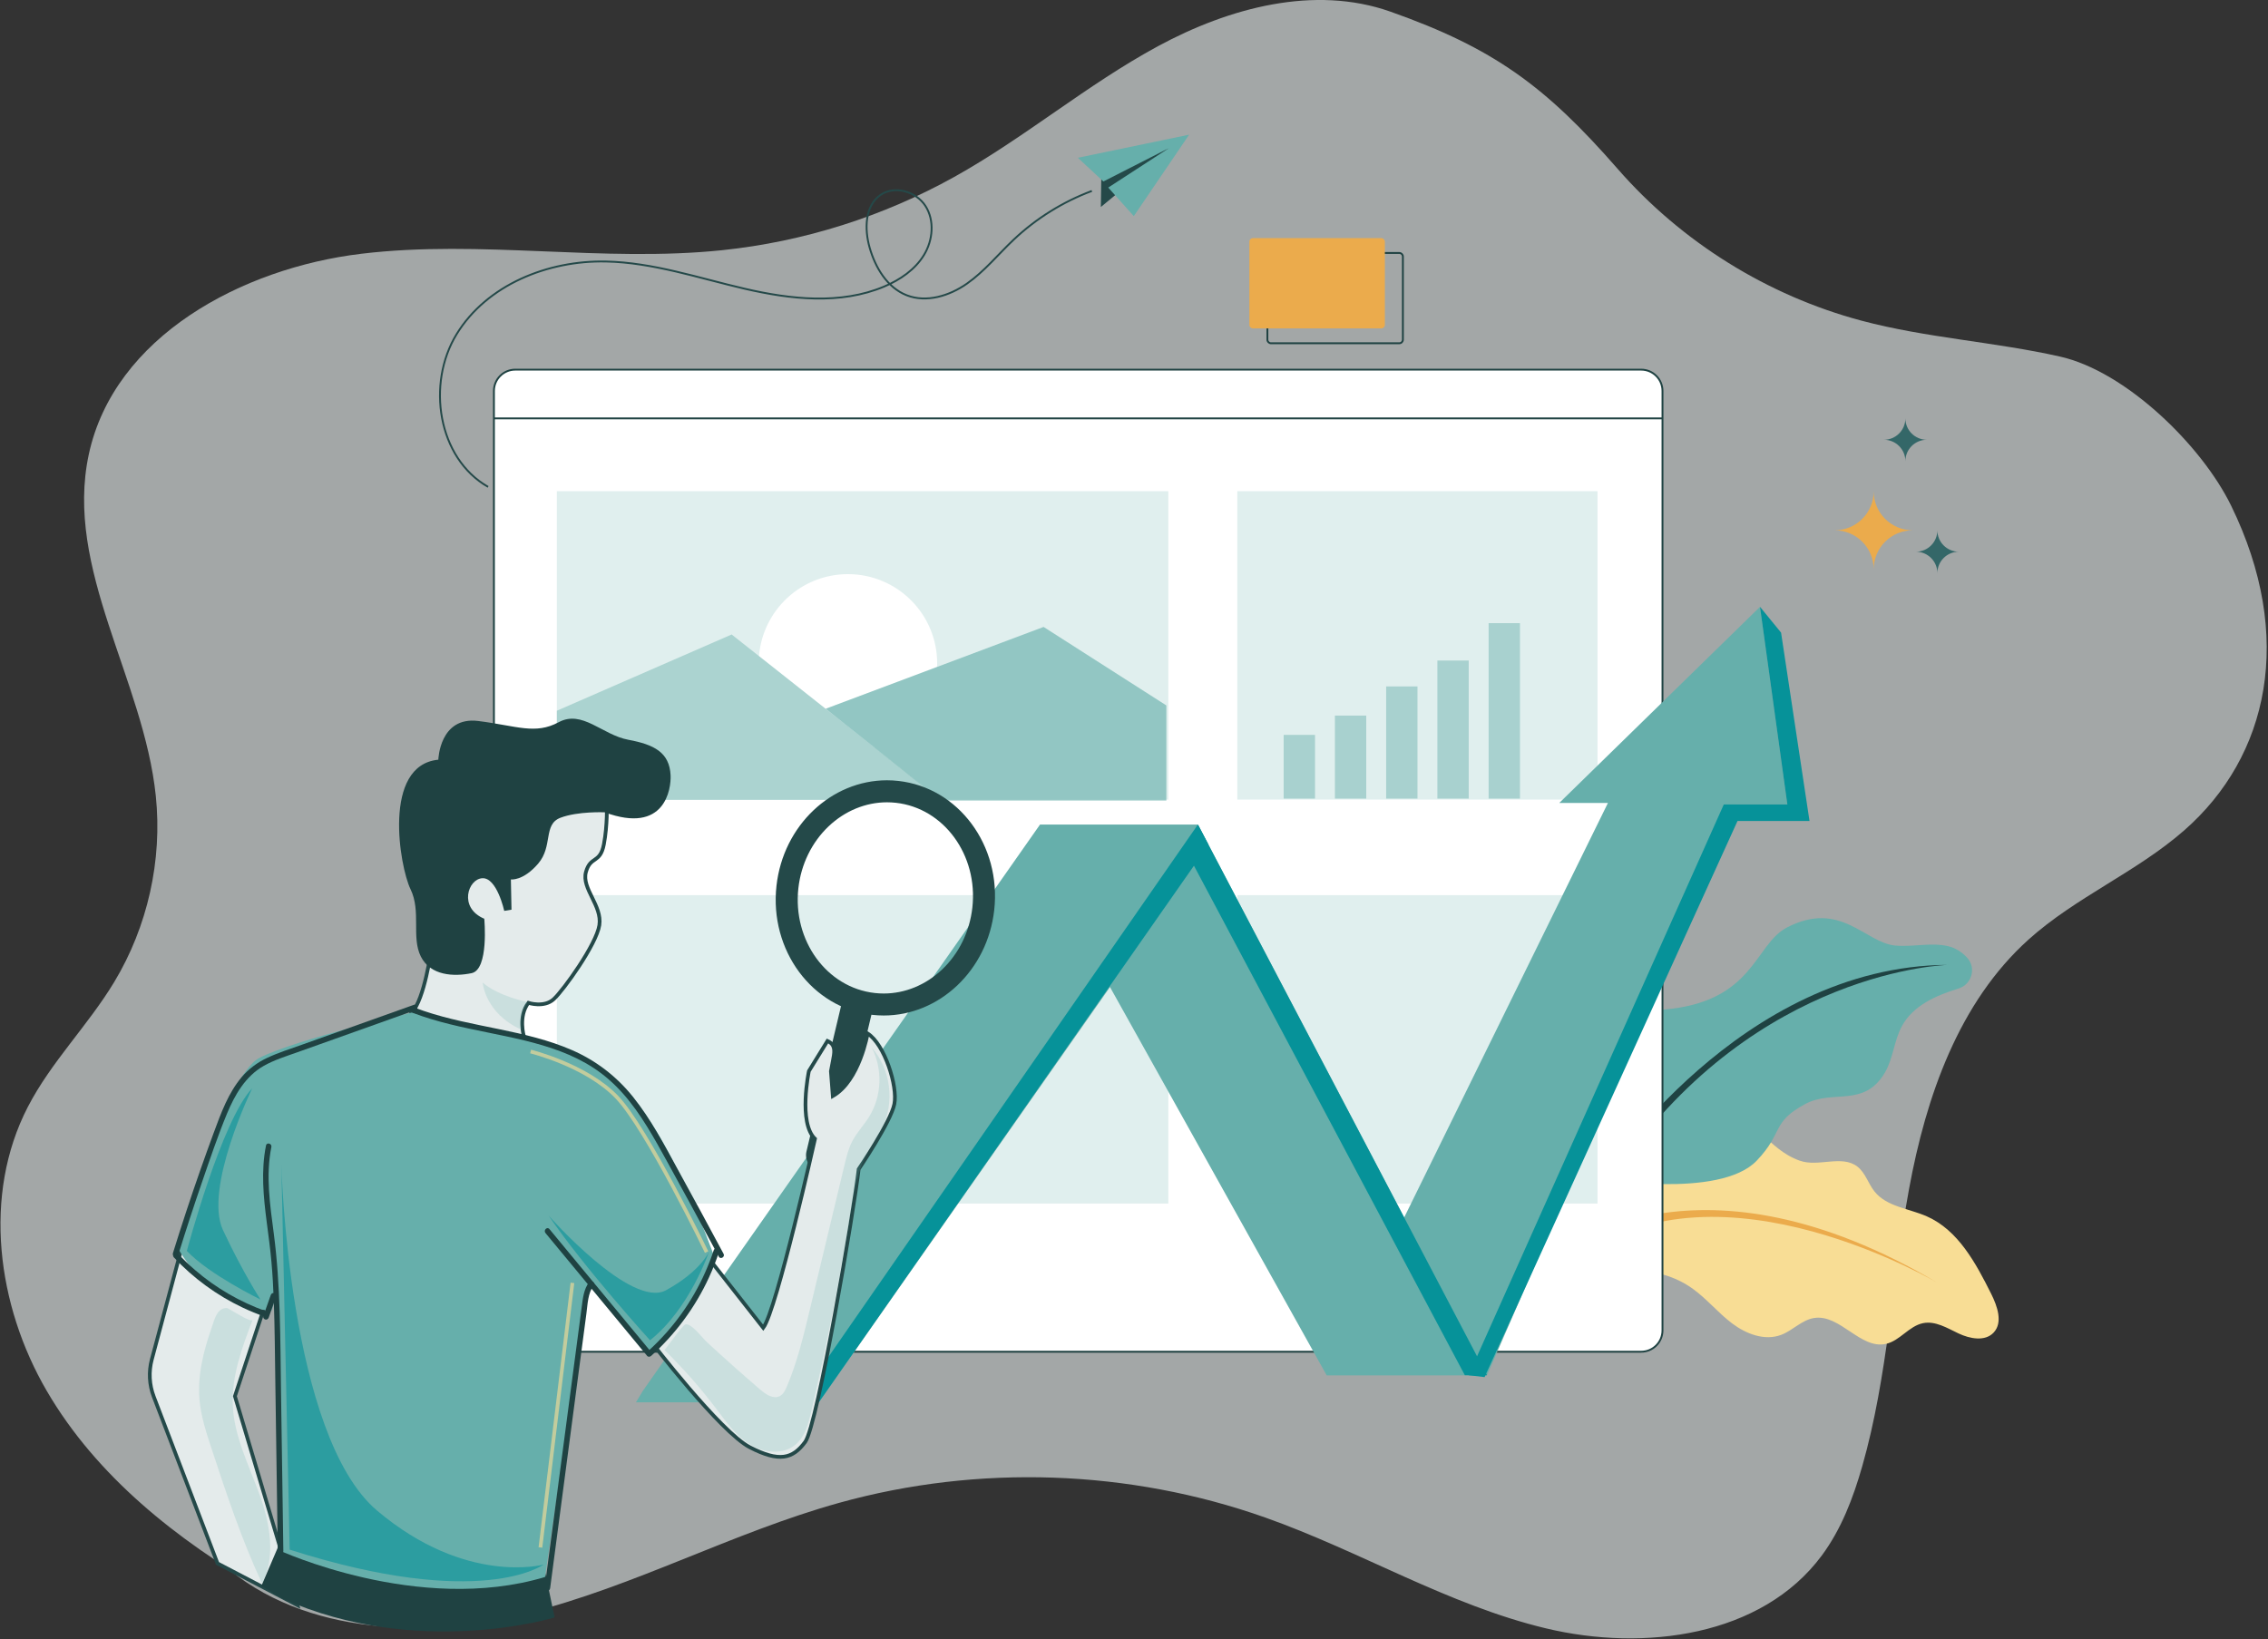
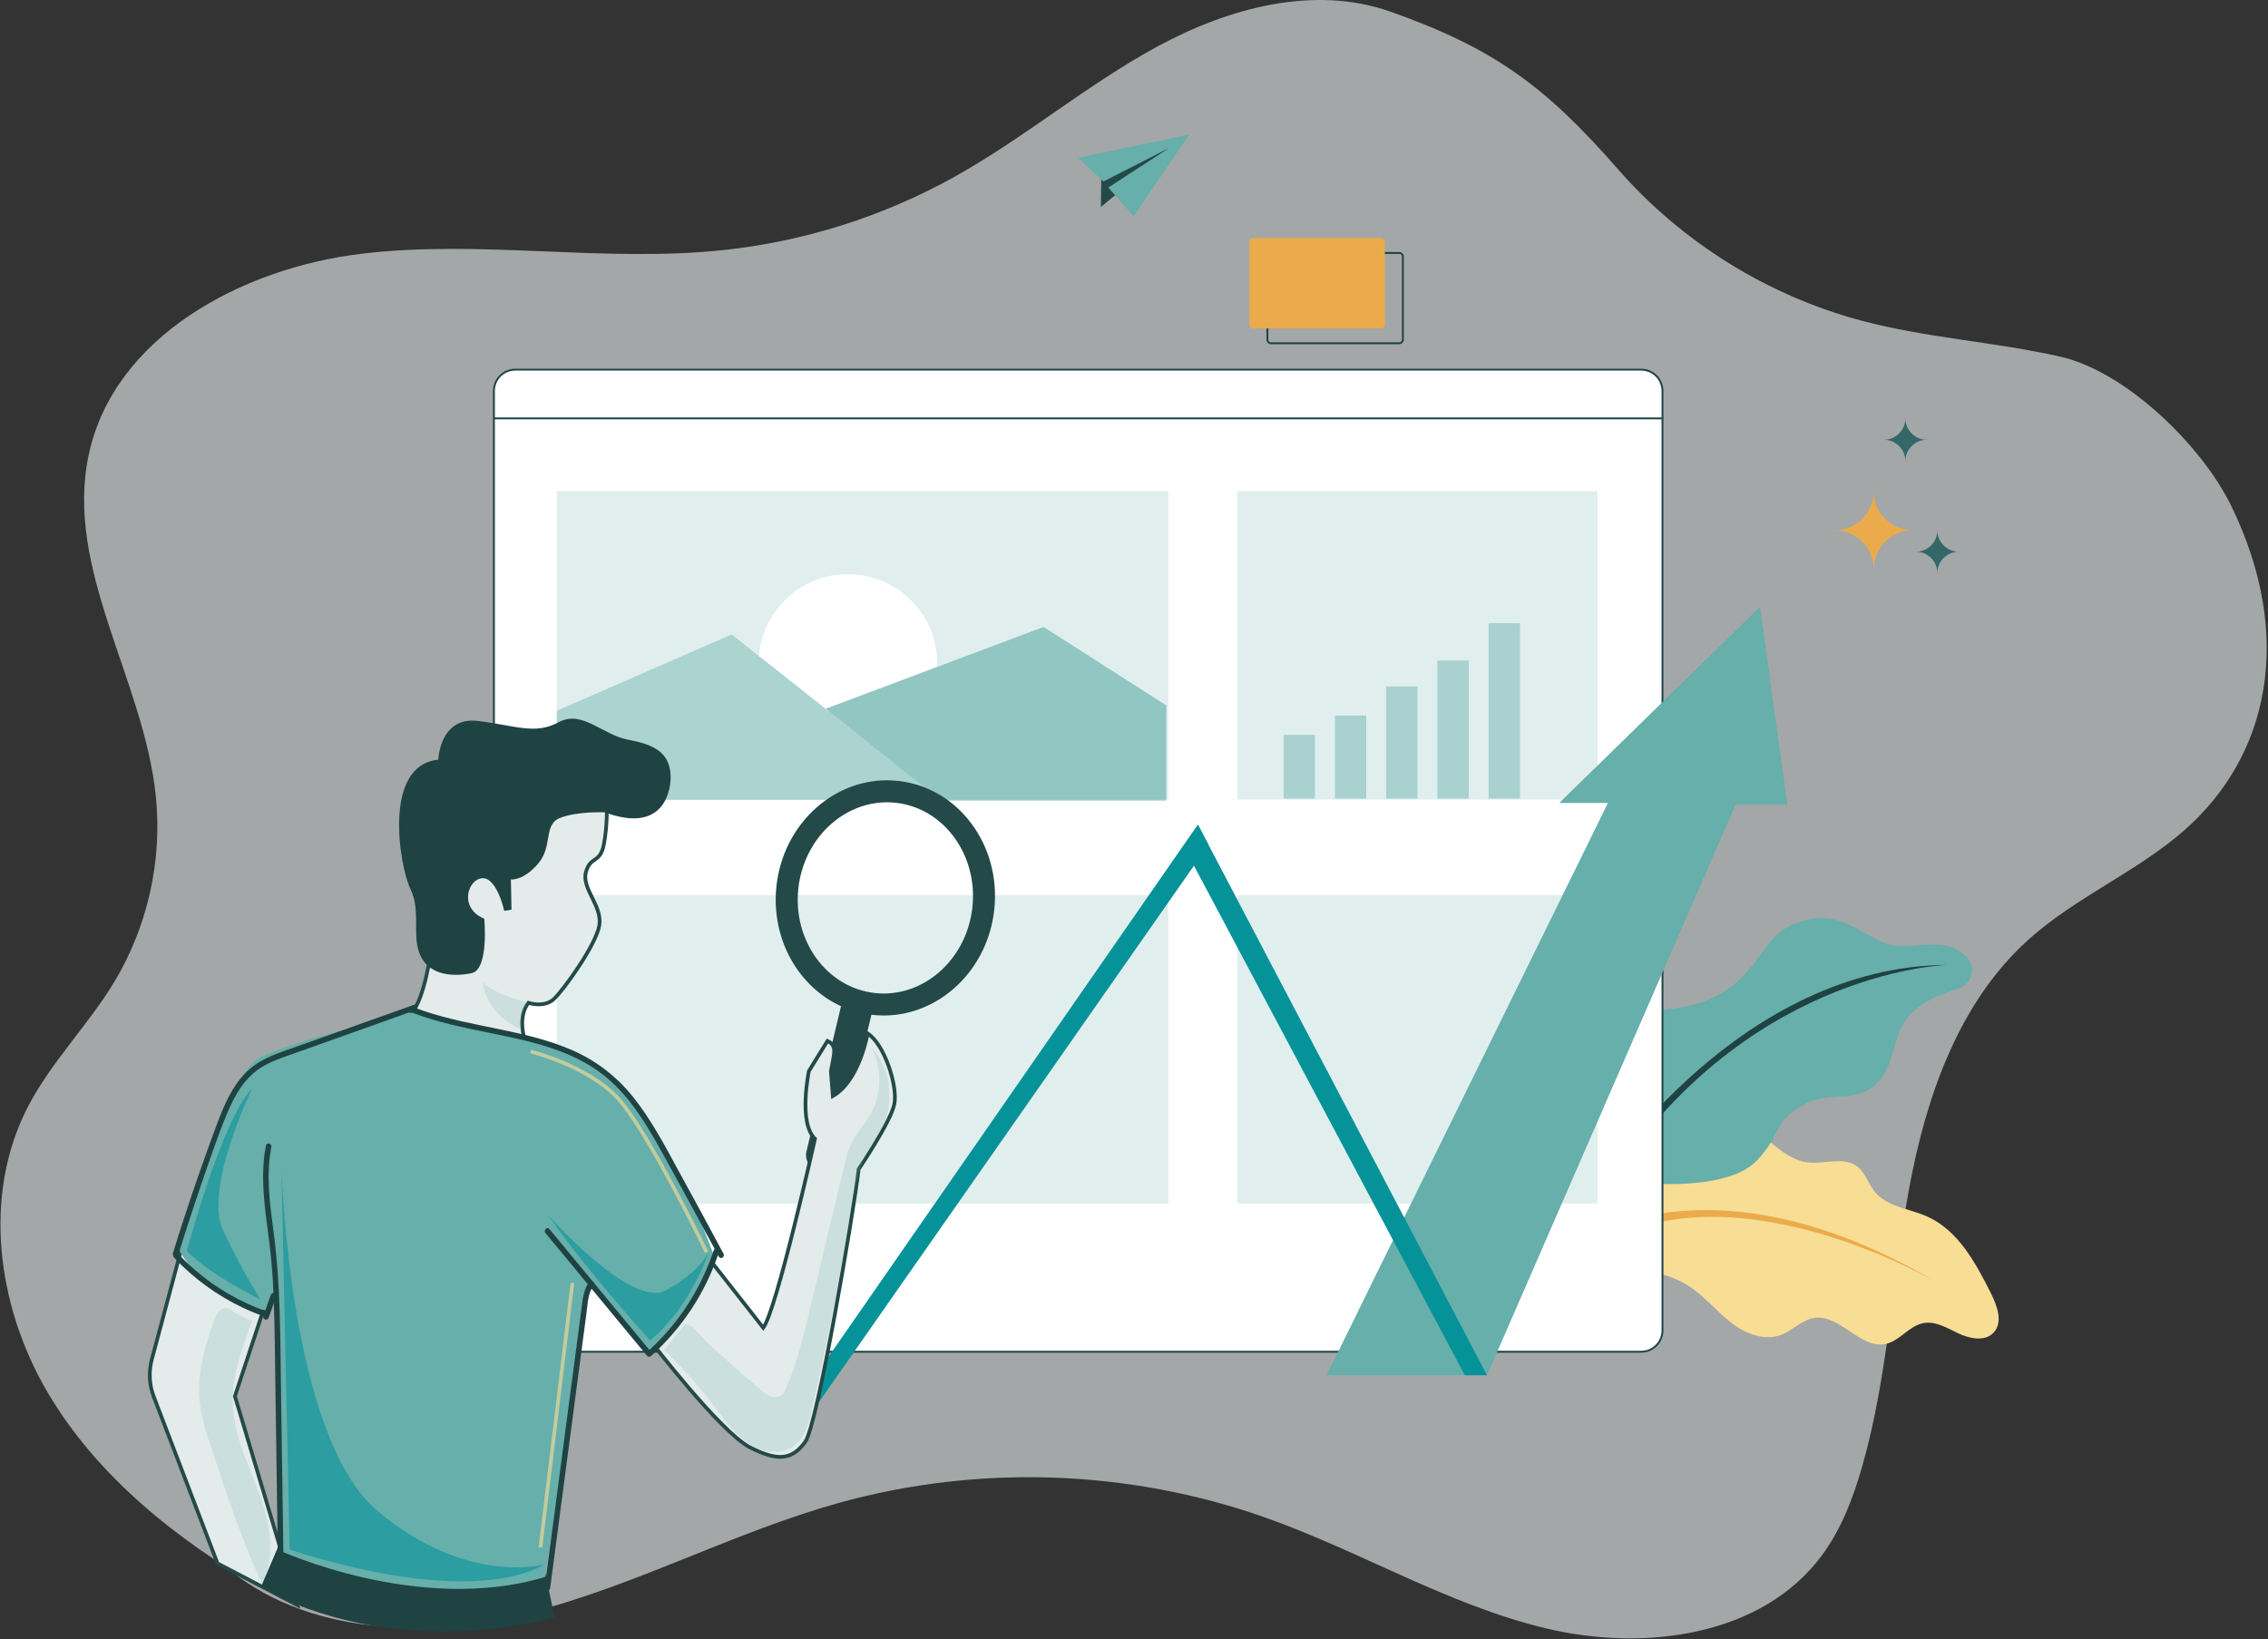
<svg xmlns="http://www.w3.org/2000/svg" width="859" height="621" viewBox="0 0 859 621" fill="none">
  <rect x="0" y="0" width="859" height="621" fill="#333333" stroke="none" />
  <g clip-path="url(#clip0_1183_347)">
    <path opacity="0.63" d="M99.614 602.203C67.163 583.408 36.604 559.324 17.724 526.93C-1.156 494.535 -6.676 452.676 10.524 419.353C19.334 402.28 33.348 388.449 43.27 371.995C55.913 351.026 61.531 325.902 59.014 301.545C54.45 257.351 24.277 215.52 33.636 172.092C43.256 127.484 91.57 101.565 136.882 96.123C182.194 90.68 228.244 99.512 273.626 94.766C304.382 91.552 334.464 82.038 361.479 66.991C388.178 52.119 411.72 32.029 438.602 17.488C465.484 2.947 497.823 -5.773 526.631 4.416C565.84 18.276 585.38 32.69 612.727 64.016C636.908 91.721 669.486 112 705.024 121.472C729.656 128.032 755.37 129.474 780.234 135.078C805.098 140.682 833.843 168.64 845.031 191.549C869.297 241.227 859.277 286.553 827.233 314.589C809.148 330.41 786.162 339.86 768.301 355.927C741.877 379.701 729.487 415.387 723.06 450.348C716.633 485.31 715.079 521.241 705.326 555.422C701.909 567.397 697.408 579.266 689.99 589.272C667.257 619.93 622.662 625.745 585.542 616.857C548.422 607.969 515.156 587.585 479.168 574.857C427.64 556.638 370.494 554.67 317.834 569.302C277.508 580.511 240.163 601.036 199.555 611.162C158.947 621.294 111.35 618.889 81.332 589.736" fill="#E4EBEB" />
    <path d="M681.706 439.701C688.709 442.198 697.569 437.381 703.461 441.909C706.513 444.251 707.561 448.35 709.966 451.36C714.592 457.161 723.002 457.787 729.788 460.782C741.671 466.028 748.351 478.516 754.16 490.139C756.501 494.822 758.667 500.996 755.081 504.814C751.825 508.281 746.066 507.163 741.77 505.124C737.473 503.084 732.994 500.293 728.332 501.242C723.038 502.318 719.578 507.908 714.304 509.089C704.622 511.255 696.901 497.74 687.099 499.28C682.437 500.012 678.991 504.027 674.568 505.686C668.388 508.014 661.363 505.342 656.082 501.369C650.809 497.396 646.568 492.164 641.224 488.276C627.604 478.361 607.177 479.226 594.443 490.252C591.279 472.145 597.438 452.668 610.426 439.666C620.762 429.323 636.134 422.523 650.893 422.832C666.37 423.156 668.774 435.103 681.706 439.715V439.701Z" fill="#F8DD95" />
    <path d="M592.215 473.917C592.215 473.917 642.969 431.861 734.338 486.243C734.338 486.243 651.674 436.937 598.74 476.09L592.215 473.917Z" fill="#EBAB4C" />
    <path d="M676.819 351.334C697.148 340.843 706.296 357.079 717.772 358.183C724.438 358.823 731.265 356.932 737.798 358.415C740.596 359.048 743.297 360.764 745.202 362.972C748.549 366.853 746.742 372.929 741.841 374.447C733.185 377.119 724.606 380.916 720.366 388.672C717.357 394.178 717.076 400.879 713.904 406.308C706.036 419.731 694.223 412.587 683.774 418.198C670.716 425.209 675.645 428.914 665.344 439.694C651.309 454.369 605.336 446.437 605.336 446.437C605.336 446.437 609.189 384.137 629.799 382.478C664.451 379.686 664.367 357.775 676.812 351.348L676.819 351.334Z" fill="#66AFAB" />
    <path d="M607.531 444.967C607.531 444.967 659.066 365.84 737.855 365.51C737.855 365.51 665.711 367.169 613.515 442.309L607.531 444.967Z" fill="#1F4242" />
    <path d="M621.594 140.029H195.147C190.688 140.029 187.074 143.643 187.074 148.102V503.987C187.074 508.445 190.688 512.059 195.147 512.059H621.594C626.052 512.059 629.666 508.445 629.666 503.987V148.102C629.666 143.643 626.052 140.029 621.594 140.029Z" fill="white" stroke="#1F4242" stroke-width="0.703" stroke-miterlimit="10" />
    <path opacity="0.2" d="M442.503 339.1H210.902V455.93H442.503V339.1Z" fill="#66AFAB" />
    <path d="M163.286 360.005C163.286 360.005 160.797 378.477 155.98 383.575C155.98 383.575 176.077 398.855 198.43 392.632C198.43 392.632 196.166 384.989 200.125 379.898C200.125 379.898 206.067 381.881 209.744 378.485C213.422 375.088 225.875 357.826 227.007 350.463C228.139 343.101 220.214 336.597 221.916 330.367C223.618 324.137 227.295 327.252 228.709 319.897C230.122 312.542 229.841 304.617 229.841 304.617L200.976 308.864L172.392 330.655L163.279 360.012L163.286 360.005Z" fill="#E4EBEB" stroke="#244949" stroke-width="1.406" stroke-miterlimit="10" />
-     <path d="M243.43 526.952L393.907 312.354H453.697L563.193 520.968H502.454L420.409 373.915L310.118 531.227H240.863L243.43 526.952Z" fill="#66AFAB" />
    <path opacity="0.2" d="M442.503 186.07H210.902V302.901H442.503V186.07Z" fill="#66AFAB" />
    <path d="M331.516 283.459L319.703 274.037L331.587 283.438C331.587 283.438 331.537 283.452 331.516 283.459Z" fill="white" />
    <path d="M354.92 252.647L312.744 268.489L319.706 274.037L287.473 248.548C288.865 231.166 303.413 217.496 321.154 217.496C339.816 217.496 354.948 232.628 354.948 251.29C354.948 251.747 354.941 252.197 354.92 252.647Z" fill="white" />
    <path opacity="0.43" d="M356.034 303.021H210.895V269.241L277.111 240.355L287.469 248.547L319.702 274.037L331.515 283.459L356.034 303.021Z" fill="#66AFAB" />
    <path opacity="0.5" d="M356.338 303.021H356.036L331.516 283.459L319.703 274.037L331.587 283.438L356.338 303.021Z" fill="#66AFAB" />
    <path opacity="0.64" d="M441.752 267.231V303.254H356.338L356.036 303.022H356.338L331.587 283.439L319.704 274.038L312.742 268.49L354.918 252.647L395.258 237.494L441.752 267.231Z" fill="#66AFAB" />
    <path opacity="0.61" d="M356.338 303.021H356.036L331.516 283.459L319.703 274.037L331.587 283.438L356.338 303.021Z" fill="#66AFAB" />
    <path opacity="0.2" d="M605.056 186.07H468.621V302.901H605.056V186.07Z" fill="#66AFAB" />
    <path opacity="0.2" d="M605.056 339.1H468.621V455.93H605.056V339.1Z" fill="#66AFAB" />
    <path d="M228.998 307.718C228.998 307.718 218.921 307.261 212.276 309.778C205.631 312.295 209.527 320.544 203.803 327.188C198.079 333.833 193.495 333.144 193.495 333.144L193.727 344.599L190.978 345.056C190.978 345.056 188.228 332.455 182.729 332.687C177.231 332.919 173.567 343.91 183.419 348.037C183.419 348.037 185.254 367.283 178.609 368.654C171.964 370.025 163.055 369.674 159.391 362.347C155.728 355.02 159.595 345.288 155.475 336.815C151.354 328.342 144.709 289.851 166.015 287.79C166.015 287.79 166.472 271.294 181.133 273.129C195.794 274.965 202.664 278.396 211.601 273.586C220.539 268.777 228.098 278.396 237.949 280.231C247.8 282.066 253.587 285.041 253.988 293.746C254.22 298.788 251.928 316.198 229.019 307.718H228.998Z" fill="#1F4242" />
    <path d="M300.508 533.126L453.699 312.354L457.735 320.032L310.12 531.227L300.508 533.126Z" fill="#069299" />
    <path d="M335.939 303.927C337.071 303.927 338.224 303.991 339.356 304.117C357.526 306.149 370.499 323.961 368.277 343.825C367.265 352.896 363.193 361.221 356.823 367.261C350.635 373.126 342.78 376.36 334.722 376.36C333.59 376.36 332.437 376.297 331.305 376.17C313.135 374.138 300.162 356.327 302.384 336.463C303.396 327.392 307.468 319.067 313.838 313.026C320.026 307.162 327.88 303.927 335.939 303.927ZM335.939 295.588C314.935 295.588 296.653 312.626 294.093 335.528C291.358 359.998 307.601 381.901 330.37 384.447C331.832 384.608 333.274 384.693 334.715 384.693C355.719 384.693 374.001 367.655 376.56 344.753C379.296 320.283 363.053 298.379 340.284 295.834C338.822 295.672 337.373 295.588 335.939 295.588Z" fill="#244949" />
    <path d="M324.576 381.572L311.258 437.607" stroke="#244949" stroke-width="11.954" stroke-miterlimit="10" stroke-linecap="round" />
    <path d="M246.195 507.733C246.195 507.733 272.873 542.518 284.018 548.263C295.164 554.008 300.226 552.651 304.959 546.238C309.691 539.825 323.536 457.752 325.224 442.894C325.224 442.894 337.382 424.992 338.732 418.241C340.082 411.491 335.019 395.557 328.606 391.5C328.606 391.5 325.561 409.459 315.429 415.197L314.705 405.809L315.499 401.626C315.97 399.15 316.519 396.549 314.529 395.002C314.177 394.728 313.804 394.495 313.411 394.327L306.365 405.746C306.365 405.746 302.266 425.322 308.678 431.405C308.678 431.405 294.158 496.25 289.088 503.001L268.148 476.323L246.195 507.733Z" fill="#E4EBEB" stroke="#244949" stroke-width="1.406" stroke-miterlimit="10" />
    <path d="M102.53 487.903L88.973 528.911L112.621 608.052L82.385 592.245L58.245 529.108C56.515 524.587 56.255 519.63 57.507 514.947L71.387 463.039L102.53 487.903Z" fill="#E4EBEB" stroke="#244949" stroke-width="1.406" stroke-miterlimit="10" />
    <path d="M205.863 592.696L210.061 612.715C210.061 612.715 158.406 628.536 107.068 605.613L98.996 600.768L107.715 580.426L205.863 592.696Z" fill="#1F4242" />
    <path d="M155.988 383.575C155.988 383.575 112.047 393.694 98.307 400.719C84.567 407.743 67.305 472.659 67.305 472.659C67.305 472.659 79.258 495.793 102.906 496.433L105.465 487.805V587.176C105.465 587.176 158.505 611.78 206.433 597.4L223.048 484.613L246.056 511.769C246.056 511.769 263.079 498.205 270.427 475.837C270.427 475.837 250.851 419.43 229.44 406.33C208.029 393.23 190.14 390.67 190.14 390.67L155.995 383.568L155.988 383.575Z" fill="#66AFAB" />
    <path d="M502.457 520.967L609 304.175H590.57L666.596 229.879L676.961 304.752H657.378L563.196 520.967H502.457Z" fill="#66AFAB" />
    <path d="M453.847 312.654L563.196 520.966H554.807L448.777 321.493L453.847 312.654Z" fill="#069299" />
-     <path d="M556.227 520.967L652.883 304.752H676.96L666.595 229.879L674.576 239.646L685.348 310.996H658.087L562.288 521.678L556.227 520.967Z" fill="#069299" />
    <path d="M67.536 475.289C70.398 466.049 73.4 456.859 76.55 447.718C79.532 439.069 82.457 430.342 85.966 421.89C88.926 414.767 92.941 407.743 99.839 403.805C103.77 401.562 108.15 400.212 112.398 398.7L126.285 393.75C136.643 390.051 147.007 386.36 157.365 382.661C158.638 382.211 158.089 380.172 156.802 380.629C147.324 384.011 137.845 387.393 128.366 390.768L114.479 395.719C110.063 397.294 105.528 398.714 101.274 400.697C97.519 402.448 94.193 404.888 91.514 408.059C89.01 411.027 87.07 414.395 85.431 417.896C83.709 421.595 82.302 425.434 80.889 429.26C79.18 433.907 77.507 438.562 75.868 443.238C72.219 453.673 68.759 464.172 65.49 474.726C65.089 476.027 67.121 476.582 67.522 475.289H67.536Z" fill="#1F4242" />
    <path d="M156.464 383.729C165.499 387.189 175.006 389.144 184.463 391.077C193.921 393.011 203.28 394.867 212.245 398.264C216.619 399.923 220.852 401.969 224.769 404.529C228.932 407.236 232.644 410.541 235.942 414.254C242.798 421.981 247.769 431.151 252.734 440.144C258.577 450.741 264.364 461.373 270.088 472.032C270.805 473.368 271.515 474.697 272.232 476.033C272.872 477.229 274.693 476.167 274.054 474.972C268.288 464.199 262.465 453.455 256.573 442.753C251.447 433.429 246.454 423.901 239.781 415.554C233.565 407.791 225.795 401.794 216.682 397.814C207.844 393.953 198.407 391.809 188.999 389.861C179.591 387.913 169.697 386.085 160.394 382.921C159.262 382.534 158.137 382.126 157.019 381.697C155.753 381.212 155.198 383.251 156.456 383.729H156.464Z" fill="#1F4242" />
    <path d="M206.594 467.09L236.605 503.366L245.113 513.654C245.493 514.111 246.21 514.005 246.604 513.654C255.837 505.37 263.353 495.188 268.529 483.917C269.984 480.753 271.257 477.504 272.347 474.192C272.769 472.898 270.737 472.343 270.315 473.629C266.539 485.112 260.407 495.8 252.391 504.843C250.106 507.416 247.673 509.856 245.113 512.156H246.604L216.593 475.88L208.085 465.592C207.22 464.545 205.736 466.042 206.594 467.083V467.09Z" fill="#1F4242" />
    <path d="M65.848 476.317C73.224 484.193 82.077 490.683 91.83 495.303C94.572 496.603 97.385 497.757 100.247 498.769C101.526 499.219 102.082 497.187 100.809 496.737C90.937 493.249 81.725 487.905 73.808 481.057C71.543 479.095 69.385 477.013 67.338 474.826C66.41 473.835 64.92 475.326 65.848 476.317Z" fill="#1F4242" />
    <path d="M101.766 499.127L104.593 491.139C104.783 490.604 104.375 489.986 103.855 489.838C103.271 489.676 102.751 490.035 102.554 490.576L99.727 498.564C99.537 499.099 99.945 499.717 100.465 499.865C101.049 500.027 101.569 499.668 101.766 499.127Z" fill="#1F4242" />
    <path d="M100.752 433.944C98.797 443.612 99.788 453.456 101.047 463.146C101.687 468.061 102.355 472.976 102.798 477.919C103.241 482.863 103.522 487.932 103.705 492.946C104.071 503.029 104.127 513.12 104.275 523.203L104.711 553.306L105.21 587.606C105.231 588.963 107.34 588.963 107.319 587.606L106.433 527.049C106.145 507.065 106.286 487.046 103.684 467.196C102.271 456.396 100.597 445.321 102.784 434.499C103.051 433.177 101.019 432.608 100.752 433.937V433.944Z" fill="#1F4242" />
    <path d="M223.028 485.83C221.122 488.438 220.778 491.708 220.363 494.816L218.823 506.468L215.771 529.595C213.753 544.895 211.728 560.196 209.71 575.504L206.264 601.584C206.187 602.154 206.806 602.632 207.319 602.639C207.952 602.639 208.297 602.147 208.374 601.584L214.386 556.027C216.39 540.838 218.394 525.657 220.398 510.469L222.1 497.601C222.571 494.036 222.641 489.908 224.842 486.892C225.644 485.795 223.815 484.74 223.021 485.83H223.028Z" fill="#1F4242" />
    <path d="M187.039 158.494H629.603" stroke="#1F4242" stroke-width="0.703" stroke-miterlimit="10" />
    <path opacity="0.2" d="M199.877 379.617C199.877 379.617 188.894 377.466 182.805 372.213C182.805 372.213 183.641 383.914 197.613 390.122C197.613 390.122 196.418 384.75 199.885 379.617H199.877Z" fill="#66AFAB" />
-     <path d="M184.871 184.439C165.794 173.575 161.476 145.357 172.924 126.618C184.371 107.879 207.527 98.604 229.479 99.061C247.375 99.434 264.616 105.34 282.055 109.377C299.493 113.42 318.352 115.501 334.848 108.561C340.867 106.03 346.556 102.176 349.952 96.6C353.349 91.024 354.038 83.521 350.515 78.022C346.992 72.524 338.835 70.133 333.477 73.853C327.528 77.98 327.381 86.791 329.357 93.759C331.522 101.368 336.03 108.962 343.392 111.845C350.916 114.791 359.621 112.077 366.238 107.436C372.854 102.788 378.002 96.396 383.873 90.841C392.395 82.776 402.549 76.447 413.539 72.334" stroke="#244949" stroke-width="0.703" stroke-miterlimit="10" />
    <path d="M417.125 66.203L416.949 78.416L445.23 55.029L417.125 66.203Z" fill="#244949" />
    <path d="M408.23 59.768L450.385 51.014L429.424 81.876L419.748 71.054L442.784 56.076L417.906 68.747L408.23 59.768Z" fill="#66AFAB" />
    <path d="M725.66 209.001C730.139 209.001 733.775 205.366 733.775 200.887C733.775 205.366 737.41 209.001 741.889 209.001C737.41 209.001 733.775 212.637 733.775 217.116C733.775 212.637 730.139 209.001 725.66 209.001Z" fill="#346768" />
    <path d="M713.543 166.593C718.022 166.593 721.658 162.958 721.658 158.479C721.658 162.958 725.293 166.593 729.772 166.593C725.293 166.593 721.658 170.228 721.658 174.708C721.658 170.228 718.022 166.593 713.543 166.593Z" fill="#346768" />
    <path d="M694.883 200.887C703.04 200.887 709.656 194.27 709.656 186.113C709.656 194.27 716.273 200.887 724.43 200.887C716.273 200.887 709.656 207.504 709.656 215.66C709.656 207.504 703.04 200.887 694.883 200.887Z" fill="#EBAB4C" />
    <path d="M529.976 95.826H481.388C480.634 95.826 480.023 96.437 480.023 97.19V128.671C480.023 129.424 480.634 130.035 481.388 130.035H529.976C530.73 130.035 531.34 129.424 531.34 128.671V97.19C531.34 96.437 530.73 95.826 529.976 95.826Z" stroke="#1F4242" stroke-width="0.703" stroke-miterlimit="10" />
    <path d="M523.148 90.201H474.559C473.806 90.201 473.195 90.812 473.195 91.565V123.046C473.195 123.799 473.806 124.41 474.559 124.41H523.148C523.901 124.41 524.512 123.799 524.512 123.046V91.565C524.512 90.812 523.901 90.201 523.148 90.201Z" fill="#EBAB4C" />
    <path opacity="0.2" d="M288.046 526.486C290.114 528.265 292.933 530.135 295.352 528.863C296.688 528.159 297.406 526.69 297.996 525.298C301.913 516.114 304.261 506.354 306.589 496.644L319.893 441.136C320.603 438.162 321.334 435.152 322.734 432.438C324.47 429.07 327.156 426.292 329.16 423.079C334.012 415.295 334.399 404.923 330.131 396.809C337.366 404.944 339.005 417.594 334.076 427.305C332.543 430.328 330.461 433.043 328.802 435.996C324.709 443.316 323.387 451.81 322.037 460.086C317.952 485.196 313.002 510.173 307.194 534.945C306.139 539.452 304.859 544.276 301.315 547.25C296.534 551.258 289.094 550.401 283.82 547.053C278.547 543.713 274.883 538.426 271.114 533.454C265.194 525.635 258.689 518.259 251.672 511.41C251.791 511.523 258.598 501.91 259.582 501.692C261.868 501.179 265.784 506.608 267.732 508.408C274.384 514.56 281.156 520.586 288.032 526.493L288.046 526.486Z" fill="#66AFAB" />
    <path opacity="0.2" d="M75.588 530.48C76.172 536.78 78.169 542.855 80.152 548.86C85.847 566.102 91.564 583.393 99.257 599.84C104.594 589.51 102.203 576.917 98.237 565.982C94.271 555.055 88.794 544.36 88.182 532.744C87.584 521.444 91.677 510.489 95.706 499.913C95.136 501.411 86.607 495.483 85.882 495.49C82.057 495.518 81.206 500.012 80.145 503.021C77.058 511.797 74.723 521.099 75.588 530.473V530.48Z" fill="#66AFAB" />
    <path opacity="0.6" d="M207.801 460.509C207.801 460.509 239.092 496.012 252.283 488.755C265.474 481.498 268.512 474.207 268.512 474.207C268.512 474.207 261.255 495.794 246.194 507.726C246.194 507.726 221.294 480.317 207.801 460.502V460.509Z" fill="#069299" />
    <path opacity="0.6" d="M106.562 441.248C106.562 441.248 109.192 543.875 142.874 572.297C176.555 600.718 205.863 592.695 205.863 592.695C205.863 592.695 182.349 610.19 109.72 587.035L106.562 441.248Z" fill="#069299" />
    <path opacity="0.6" d="M95.507 412.3C95.507 412.3 77.084 450.193 84.453 465.979C91.822 481.765 98.664 492.292 98.664 492.292C98.664 492.292 79.193 482.82 70.769 473.869C70.769 473.869 83.926 424.394 95.507 412.293V412.3Z" fill="#069299" />
    <path opacity="0.63" d="M200.961 398.336C200.961 398.336 221.936 403.462 233.595 415.585C245.028 427.475 267.628 474.32 267.628 474.32" stroke="#F8DD95" stroke-width="1.406" stroke-miterlimit="10" />
    <path opacity="0.63" d="M216.81 485.979L204.688 586.207" stroke="#F8DD95" stroke-width="1.406" stroke-miterlimit="10" />
    <path opacity="0.46" d="M498.053 278.383H486.184V302.529H498.053V278.383Z" fill="#66AFAB" />
    <path opacity="0.46" d="M517.463 271.084H505.594V302.522H517.463V271.084Z" fill="#66AFAB" />
    <path opacity="0.46" d="M536.869 260.031H525V302.53H536.869V260.031Z" fill="#66AFAB" />
    <path opacity="0.46" d="M556.276 250.221H544.406V302.529H556.276V250.221Z" fill="#66AFAB" />
    <path opacity="0.46" d="M575.682 236.061H563.812V302.531H575.682V236.061Z" fill="#66AFAB" />
  </g>
  <defs>
    <clipPath id="clip0_1183_347">
      <rect width="858.337" height="620.64" fill="white" transform="translate(0.172)" />
    </clipPath>
  </defs>
</svg>